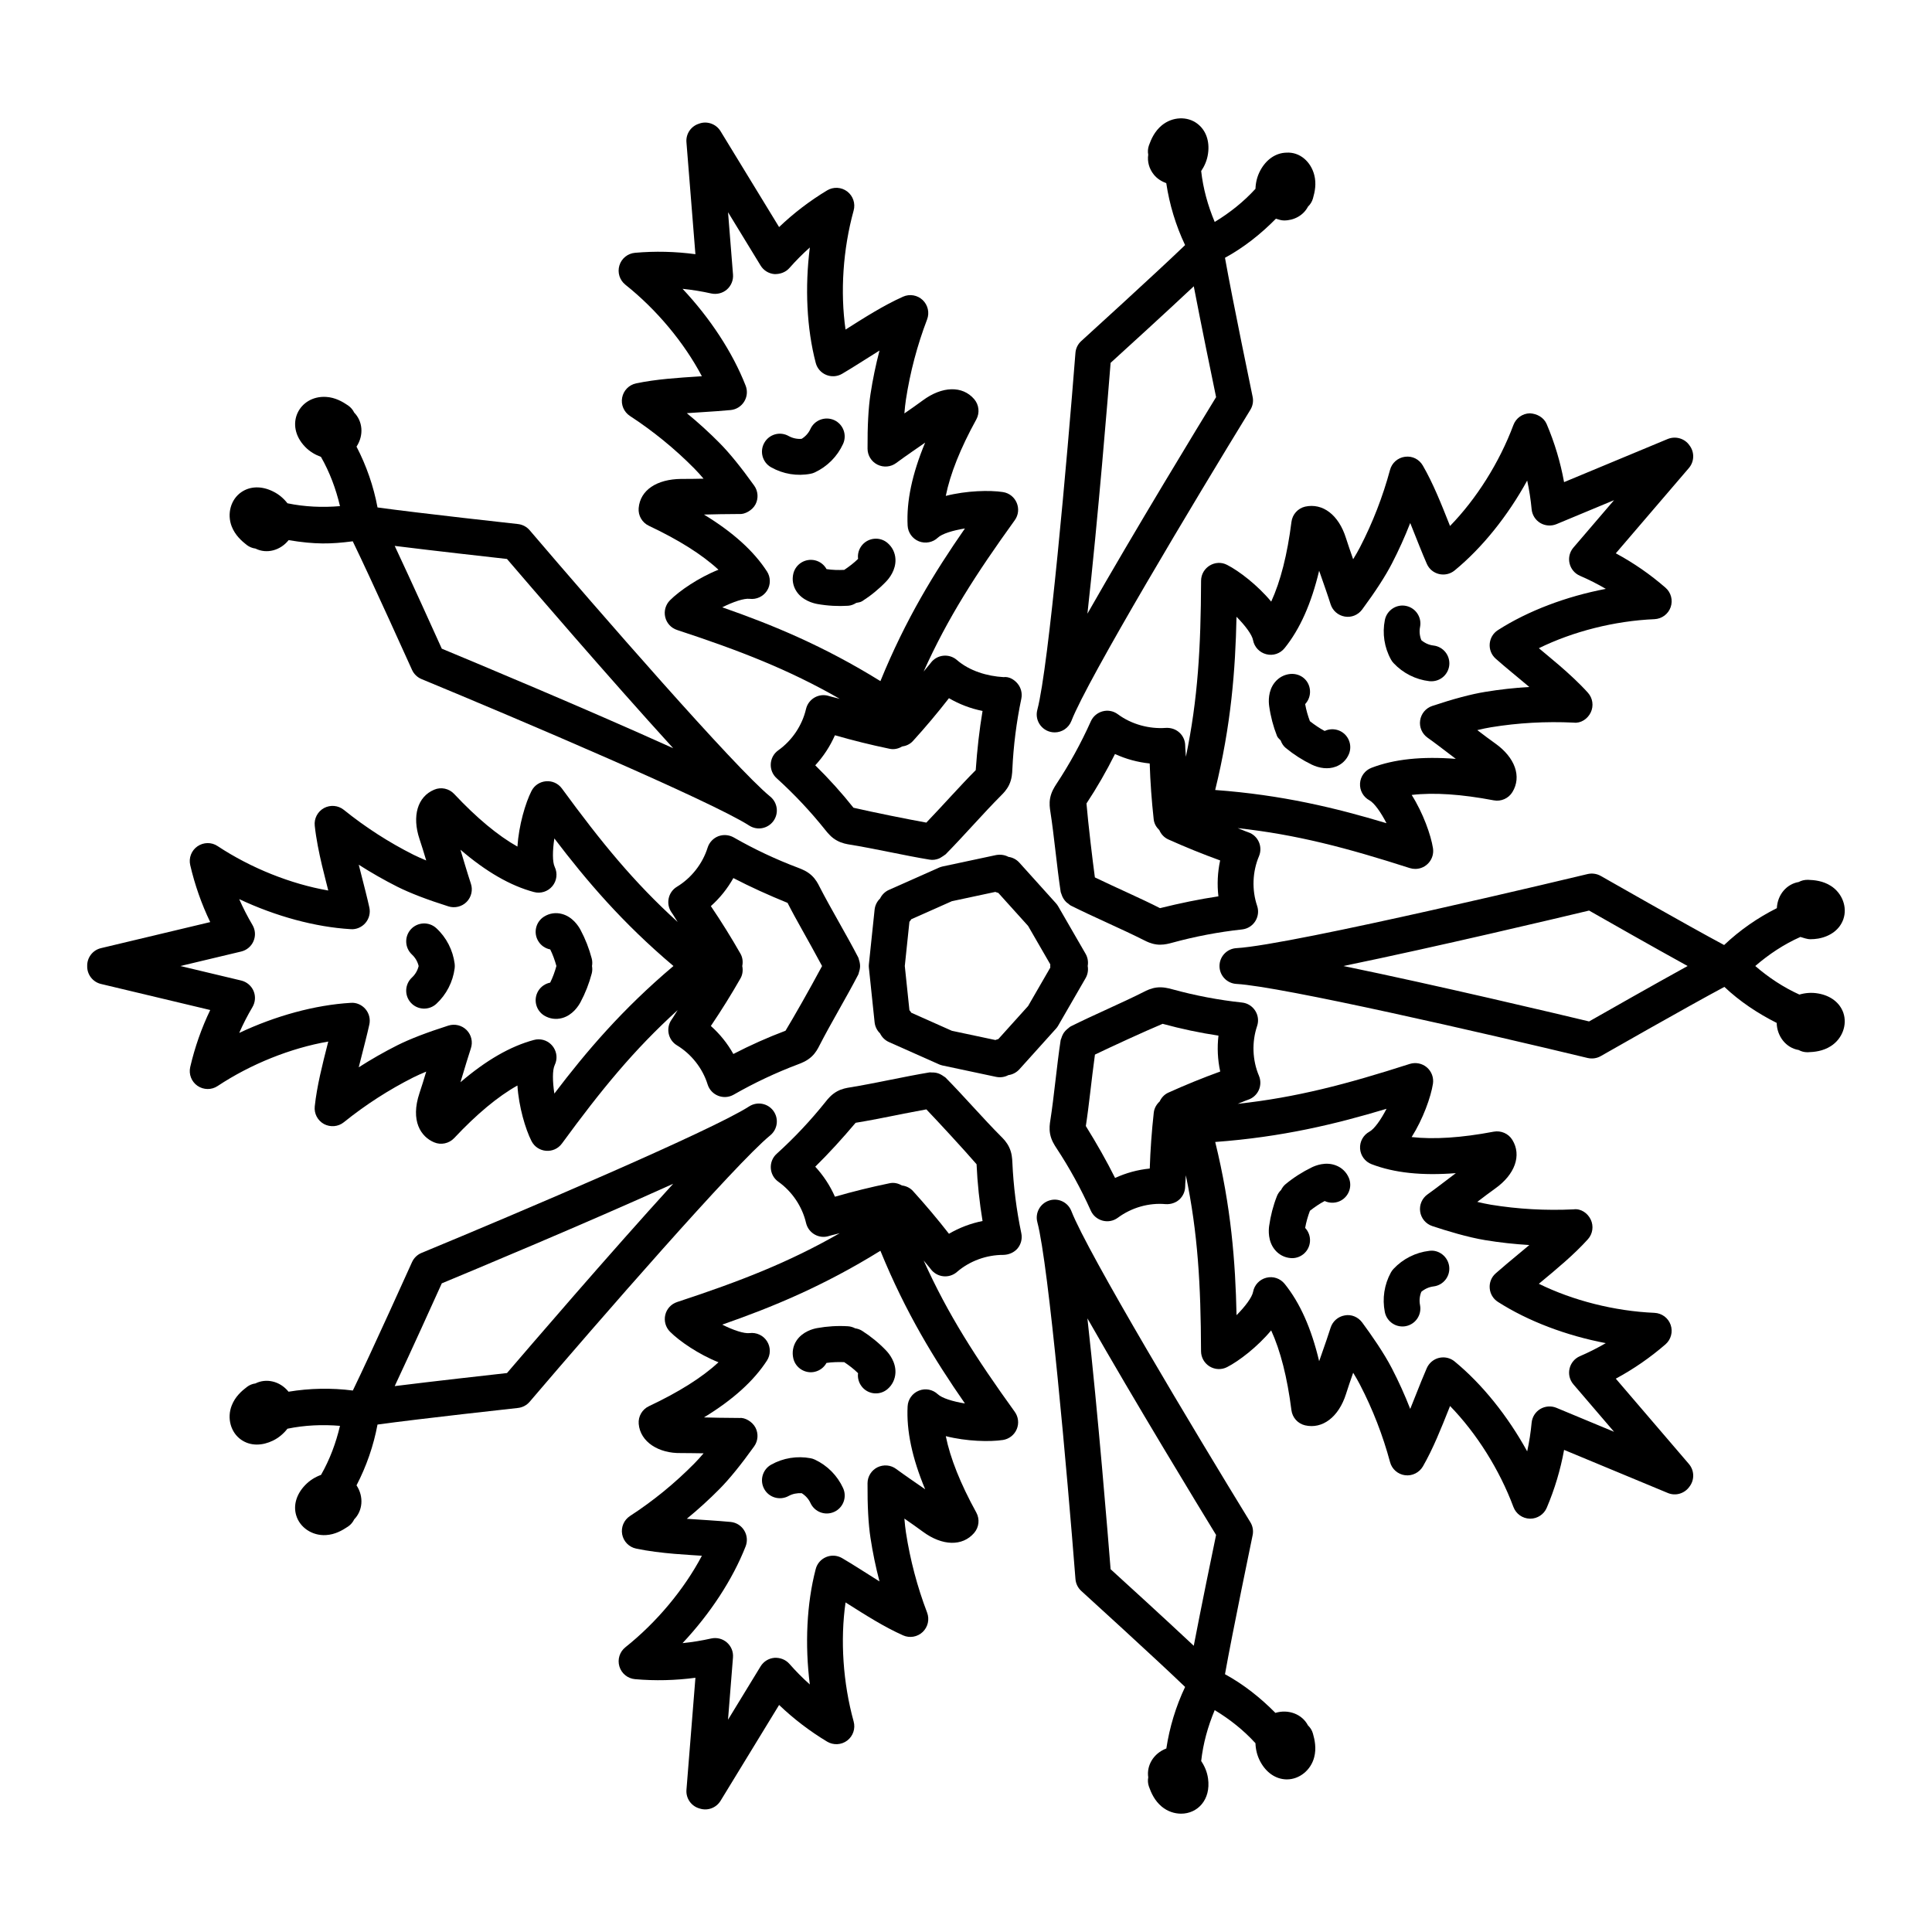
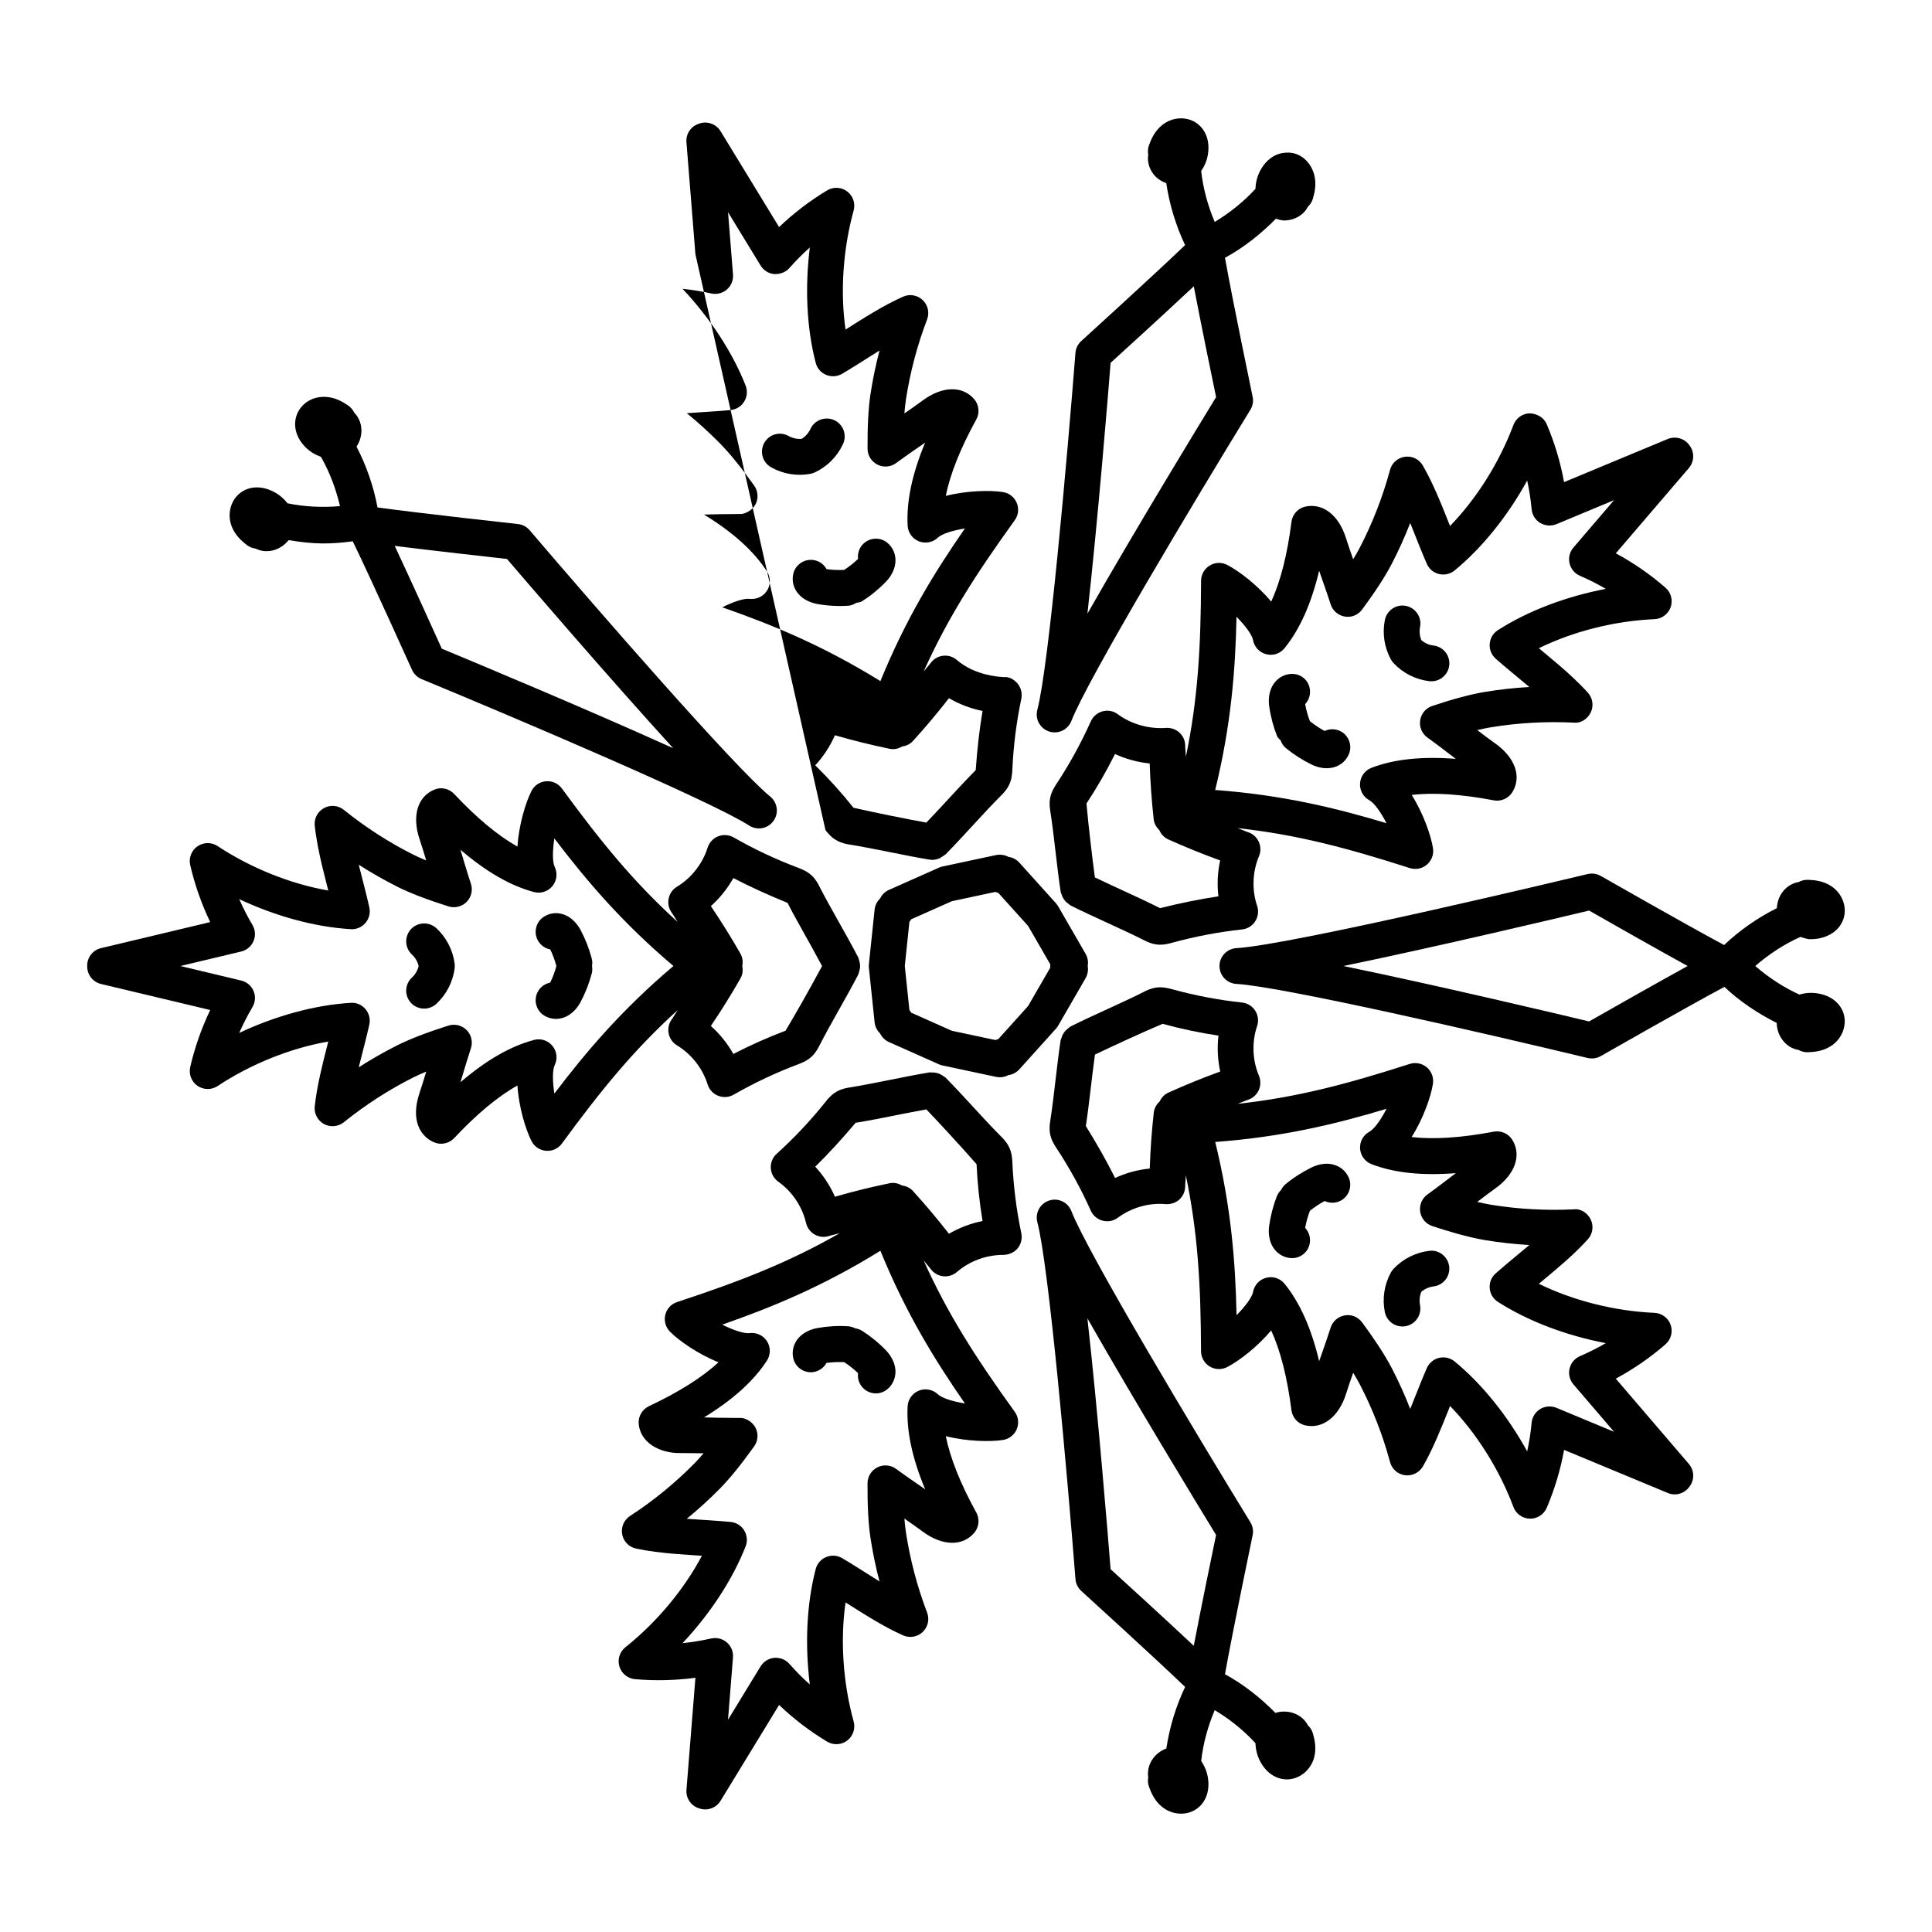
<svg xmlns="http://www.w3.org/2000/svg" fill="#000000" width="800px" height="800px" version="1.1" viewBox="144 144 512 512">
  <g>
    <path d="m424.43 415.8 7.258-12.57c0.574-0.992 0.762-2.144 0.566-3.238 0.195-1.086 0.008-2.238-0.566-3.231l-7.258-12.57c-0.168-0.289-0.363-0.559-0.586-0.809l-9.711-10.777c-0.762-0.844-1.781-1.375-2.879-1.523-0.977-0.527-2.117-0.688-3.277-0.484l-14.195 3.027c-0.324 0.074-0.641 0.176-0.938 0.305l-13.258 5.894c-1.051 0.465-1.875 1.289-2.359 2.293-0.809 0.77-1.328 1.809-1.449 2.953l-1.512 14.434c-0.039 0.324-0.039 0.66 0 0.984l1.512 14.426c0.121 1.141 0.641 2.18 1.449 2.953 0.484 1.004 1.309 1.82 2.359 2.293l13.258 5.902c0.297 0.129 0.621 0.23 0.945 0.305l14.195 3.016c1.172 0.234 2.293 0.047 3.238-0.465 1.105-0.148 2.144-0.688 2.914-1.531l9.711-10.785c0.223-0.242 0.426-0.512 0.582-0.801zm-2.086-15.383-5.887 10.191-7.891 8.762c-0.27 0.066-0.527 0.148-0.77 0.25l-11.539-2.449-10.758-4.789c-0.148-0.242-0.305-0.465-0.492-0.668l-1.227-11.715 1.227-11.715c0.188-0.215 0.352-0.438 0.492-0.676l10.758-4.781 11.52-2.461c0.262 0.113 0.52 0.195 0.789 0.262l7.891 8.754 5.887 10.191c-0.027 0.277-0.027 0.566 0 0.844z" />
-     <path d="m362.77 364.02c0.633 0.781 1.578 1.969 3.035 2.738 1.328 0.742 2.656 0.945 3.434 1.078 6.441 1.027 14.598 2.914 21.082 3.973 0.879 0.156 1.73 0.027 2.535-0.297 0.285-0.105 0.527-0.301 0.793-0.461 0.199-0.129 0.41-0.234 0.586-0.395 0.109-0.09 0.242-0.129 0.344-0.23 4.785-4.848 10.188-11.078 14.715-15.605 0.566-0.566 1.512-1.512 2.137-2.832 0.734-1.551 0.809-3.035 0.855-4.102 0.289-6.266 1.086-12.57 2.375-18.715 0.297-1.41-0.066-2.879-0.977-3.992-0.91-1.113-2.328-1.93-3.723-1.734-4.316-0.242-9.004-1.617-12.375-4.539-2.051-1.781-5.246-1.488-6.926 0.762-0.594 0.801-1.281 1.504-1.887 2.297 6.41-14.254 13.836-25.789 24.141-40.086 2.082-2.879 0.371-6.918-3.102-7.473-3.492-0.539-9.664-0.391-15.168 1.012 1.168-5.812 3.871-12.598 8.086-20.254 0.957-1.746 0.723-3.891-0.566-5.394-3.109-3.609-8.484-3.473-13.656 0.371-1.316 0.977-3.035 2.18-4.836 3.426 0.113-1.363 0.242-2.59 0.41-3.676 1.113-7.258 3-14.398 5.606-21.223 0.688-1.793 0.223-3.824-1.168-5.152-1.391-1.316-3.445-1.68-5.199-0.891-5.246 2.34-10.438 5.68-15.242 8.715-1.43-9.934-0.688-21.285 2.144-31.535 0.52-1.875-0.148-3.879-1.699-5.059-1.551-1.18-3.668-1.289-5.328-0.289-4.594 2.766-8.855 6.023-12.727 9.719l-15.52-25.418c-1.227-1.988-3.684-2.766-5.727-1.969-2.07 0.648-3.492 2.656-3.305 4.91l2.375 29.668c-5.301-0.715-10.695-0.844-16.004-0.371-1.941 0.168-3.582 1.504-4.141 3.359-0.566 1.867 0.066 3.879 1.586 5.098 8.316 6.617 15.586 15.371 20.273 24.258-0.215 0.008-0.418 0.02-0.633 0.039-5.664 0.363-11.52 0.734-16.812 1.855-1.883 0.398-3.332 1.895-3.684 3.777-0.352 1.883 0.465 3.805 2.07 4.856 6.144 4.012 11.871 8.68 17.016 13.879 0.762 0.77 1.598 1.691 2.488 2.738-2.191 0.047-4.289 0.082-5.934 0.066-6.461 0.066-10.871 2.969-11.262 7.734-0.168 1.977 0.918 3.844 2.711 4.688 7.91 3.731 14.082 7.621 18.438 11.641-5.273 2.098-10.371 5.606-12.848 8.094-1.168 1.168-1.645 2.859-1.262 4.465 0.379 1.605 1.57 2.894 3.137 3.406 16.762 5.516 29.559 10.488 43.109 18.246-0.945-0.281-1.938-0.453-2.875-0.75-2.606-0.828-5.414 0.723-6.062 3.453-1.012 4.356-3.695 8.344-7.352 10.945-2.5 1.785-2.656 5.398-0.426 7.398 4.68 4.234 9.023 8.859 12.941 13.777zm-15.531-68.609c-3.508-5.402-9.004-10.371-16.68-15.047 2.16-0.066 6.484-0.148 9.387-0.148 1.383 0.141 3.445-0.965 4.269-2.555 0.828-1.586 0.695-3.508-0.344-4.965-3.445-4.816-6.516-8.605-9.145-11.262-2.758-2.793-5.672-5.441-8.715-7.938 1.316-0.094 2.656-0.176 3.973-0.262 2.637-0.168 5.219-0.336 7.648-0.566 3.148-0.316 5.113-3.535 3.973-6.461-3.453-8.828-9.414-17.887-16.719-25.668 2.543 0.262 5.078 0.668 7.594 1.234 1.477 0.316 3.027-0.066 4.16-1.051 1.133-0.992 1.734-2.469 1.617-3.973l-1.316-16.504 8.633 14.137c0.789 1.289 2.144 2.125 3.648 2.254 1.484 0.047 2.981-0.465 3.973-1.598 1.699-1.93 3.508-3.75 5.422-5.457-1.336 10.594-0.836 21.426 1.559 30.578 0.773 3.012 4.242 4.508 7.008 2.894 2.961-1.742 5.723-3.555 9.895-6.156-0.992 3.797-1.793 7.648-2.387 11.539-0.559 3.629-0.816 8.504-0.781 14.48 0.008 1.793 1.031 3.426 2.637 4.223s3.519 0.633 4.957-0.438c2.383-1.777 6.168-4.344 7.668-5.402-3.453 8.301-4.977 15.551-4.641 21.98 0.094 1.855 1.262 3.481 2.981 4.176 1.734 0.676 3.695 0.305 5.039-0.977 1.066-1.02 3.953-1.914 7.168-2.434-8.031 11.559-15.699 24.023-22.398 40.457-15.074-9.34-28.609-14.918-41.914-19.559 2.894-1.465 5.801-2.422 7.231-2.246 1.84 0.23 3.648-0.613 4.641-2.18 0.992-1.555 0.973-3.562-0.039-5.109zm18.027 43.441c4.734 1.363 9.562 2.562 14.406 3.566 1.188 0.281 2.379 0.02 3.375-0.582 1.062-0.148 2.09-0.59 2.875-1.445 3.297-3.621 6.5-7.426 9.562-11.363 2.746 1.605 5.773 2.758 8.902 3.379-0.844 5.012-1.422 10.184-1.809 15.688-4.035 4.051-8.336 8.938-13.086 13.902-4.984-0.902-14.176-2.746-19.312-3.941-3.117-3.926-6.516-7.688-10.129-11.242 2.16-2.332 3.934-5.043 5.215-7.961z" />
+     <path d="m362.77 364.02c0.633 0.781 1.578 1.969 3.035 2.738 1.328 0.742 2.656 0.945 3.434 1.078 6.441 1.027 14.598 2.914 21.082 3.973 0.879 0.156 1.73 0.027 2.535-0.297 0.285-0.105 0.527-0.301 0.793-0.461 0.199-0.129 0.41-0.234 0.586-0.395 0.109-0.09 0.242-0.129 0.344-0.23 4.785-4.848 10.188-11.078 14.715-15.605 0.566-0.566 1.512-1.512 2.137-2.832 0.734-1.551 0.809-3.035 0.855-4.102 0.289-6.266 1.086-12.57 2.375-18.715 0.297-1.41-0.066-2.879-0.977-3.992-0.91-1.113-2.328-1.93-3.723-1.734-4.316-0.242-9.004-1.617-12.375-4.539-2.051-1.781-5.246-1.488-6.926 0.762-0.594 0.801-1.281 1.504-1.887 2.297 6.41-14.254 13.836-25.789 24.141-40.086 2.082-2.879 0.371-6.918-3.102-7.473-3.492-0.539-9.664-0.391-15.168 1.012 1.168-5.812 3.871-12.598 8.086-20.254 0.957-1.746 0.723-3.891-0.566-5.394-3.109-3.609-8.484-3.473-13.656 0.371-1.316 0.977-3.035 2.18-4.836 3.426 0.113-1.363 0.242-2.59 0.41-3.676 1.113-7.258 3-14.398 5.606-21.223 0.688-1.793 0.223-3.824-1.168-5.152-1.391-1.316-3.445-1.68-5.199-0.891-5.246 2.34-10.438 5.68-15.242 8.715-1.43-9.934-0.688-21.285 2.144-31.535 0.52-1.875-0.148-3.879-1.699-5.059-1.551-1.18-3.668-1.289-5.328-0.289-4.594 2.766-8.855 6.023-12.727 9.719l-15.52-25.418c-1.227-1.988-3.684-2.766-5.727-1.969-2.07 0.648-3.492 2.656-3.305 4.91l2.375 29.668zm-15.531-68.609c-3.508-5.402-9.004-10.371-16.68-15.047 2.16-0.066 6.484-0.148 9.387-0.148 1.383 0.141 3.445-0.965 4.269-2.555 0.828-1.586 0.695-3.508-0.344-4.965-3.445-4.816-6.516-8.605-9.145-11.262-2.758-2.793-5.672-5.441-8.715-7.938 1.316-0.094 2.656-0.176 3.973-0.262 2.637-0.168 5.219-0.336 7.648-0.566 3.148-0.316 5.113-3.535 3.973-6.461-3.453-8.828-9.414-17.887-16.719-25.668 2.543 0.262 5.078 0.668 7.594 1.234 1.477 0.316 3.027-0.066 4.16-1.051 1.133-0.992 1.734-2.469 1.617-3.973l-1.316-16.504 8.633 14.137c0.789 1.289 2.144 2.125 3.648 2.254 1.484 0.047 2.981-0.465 3.973-1.598 1.699-1.93 3.508-3.75 5.422-5.457-1.336 10.594-0.836 21.426 1.559 30.578 0.773 3.012 4.242 4.508 7.008 2.894 2.961-1.742 5.723-3.555 9.895-6.156-0.992 3.797-1.793 7.648-2.387 11.539-0.559 3.629-0.816 8.504-0.781 14.48 0.008 1.793 1.031 3.426 2.637 4.223s3.519 0.633 4.957-0.438c2.383-1.777 6.168-4.344 7.668-5.402-3.453 8.301-4.977 15.551-4.641 21.98 0.094 1.855 1.262 3.481 2.981 4.176 1.734 0.676 3.695 0.305 5.039-0.977 1.066-1.02 3.953-1.914 7.168-2.434-8.031 11.559-15.699 24.023-22.398 40.457-15.074-9.34-28.609-14.918-41.914-19.559 2.894-1.465 5.801-2.422 7.231-2.246 1.84 0.23 3.648-0.613 4.641-2.18 0.992-1.555 0.973-3.562-0.039-5.109zm18.027 43.441c4.734 1.363 9.562 2.562 14.406 3.566 1.188 0.281 2.379 0.02 3.375-0.582 1.062-0.148 2.09-0.59 2.875-1.445 3.297-3.621 6.5-7.426 9.562-11.363 2.746 1.605 5.773 2.758 8.902 3.379-0.844 5.012-1.422 10.184-1.809 15.688-4.035 4.051-8.336 8.938-13.086 13.902-4.984-0.902-14.176-2.746-19.312-3.941-3.117-3.926-6.516-7.688-10.129-11.242 2.16-2.332 3.934-5.043 5.215-7.961z" />
    <path d="m397.59 481.09c3.387-2.926 7.844-4.547 12.363-4.531 1.422-0.047 2.812-0.633 3.731-1.734 0.91-1.113 1.273-2.582 0.977-3.992-1.289-6.144-2.09-12.449-2.375-18.816-0.047-0.984-0.121-2.469-0.855-3.992-0.641-1.348-1.539-2.246-2.137-2.84-4.648-4.648-9.863-10.703-14.715-15.613-0.172-0.176-0.398-0.254-0.586-0.395-0.32-0.25-0.926-0.594-1.445-0.75-0.477-0.16-1.172-0.234-1.621-0.207-0.207 0.008-0.398-0.055-0.605-0.02-6.527 1.074-14.656 2.938-21.082 3.973-0.844 0.141-2.137 0.344-3.406 1.051-1.504 0.828-2.441 1.996-3.082 2.805-3.918 4.902-8.27 9.535-12.922 13.738-2.242 2.012-2.062 5.637 0.438 7.406 3.648 2.59 6.332 6.574 7.344 10.934 0.641 2.703 3.441 4.293 6.062 3.453 0.93-0.293 1.918-0.465 2.856-0.746-13.555 7.762-26.348 12.73-43.09 18.242-1.57 0.512-2.758 1.801-3.137 3.406-0.379 1.605 0.094 3.297 1.262 4.465 2.481 2.488 7.574 5.996 12.848 8.094-4.356 4.019-10.527 7.91-18.438 11.633-1.793 0.844-2.879 2.711-2.711 4.688 0.398 4.773 5.281 7.883 11.27 7.734 1.633 0.02 3.731 0.02 5.922 0.066-0.891 1.051-1.727 1.969-2.488 2.738-5.144 5.207-10.859 9.879-17.016 13.879-1.605 1.051-2.422 2.961-2.07 4.856 0.352 1.883 1.801 3.379 3.684 3.777 6.566 1.398 14.586 1.676 17.441 1.902-4.688 8.875-11.957 17.629-20.273 24.246-1.523 1.215-2.152 3.231-1.586 5.098 0.559 1.855 2.199 3.195 4.141 3.359 5.32 0.473 10.703 0.336 16.004-0.371l-2.375 29.68c-0.188 2.312 1.309 4.363 3.453 4.957 2.148 0.715 4.43-0.152 5.578-2.023l15.52-25.406c3.863 3.695 8.133 6.953 12.727 9.719 1.66 0.992 3.777 0.891 5.328-0.289s2.219-3.184 1.699-5.059c-2.832-10.25-3.574-21.602-2.144-31.543 0.188 0.121 0.363 0.23 0.547 0.344 4.789 3.035 9.746 6.184 14.695 8.383 1.754 0.789 3.805 0.426 5.199-0.891 1.391-1.328 1.855-3.352 1.168-5.152-2.609-6.832-4.492-13.98-5.606-21.23-0.168-1.078-0.297-2.301-0.41-3.676 1.801 1.254 3.519 2.449 4.836 3.434 5.18 3.852 10.547 3.992 13.656 0.363 1.289-1.504 1.523-3.648 0.566-5.394-4.215-7.66-6.914-14.434-8.086-20.246 5.516 1.402 11.695 1.539 15.168 1.012 1.625-0.262 3.008-1.348 3.641-2.879 0.633-1.523 0.426-3.258-0.539-4.594-10.305-14.297-17.73-25.84-24.141-40.094 0.602 0.785 1.297 1.5 1.887 2.293 1.664 2.211 4.828 2.57 6.934 0.758zm-37.539-27.906c3.629-3.566 7.129-7.406 10.695-11.633 5.957-0.961 12.152-2.367 18.75-3.555 3.062 3.203 9.852 10.543 13.305 14.539 0.223 5.031 0.762 10.07 1.586 15.047-3.129 0.621-6.156 1.773-8.902 3.379-3.043-3.906-6.258-7.715-9.562-11.352-0.797-0.867-1.848-1.316-2.926-1.453-0.992-0.582-2.16-0.844-3.312-0.57-4.848 0.992-9.684 2.191-14.418 3.555-1.281-2.918-3.055-5.617-5.215-7.957zm32.488 60.312c-1.355-1.273-3.297-1.66-5.031-0.957-1.727 0.688-2.887 2.312-2.981 4.168-0.336 6.426 1.188 13.684 4.652 21.973-2.43-1.676-5.562-3.828-7.688-5.394-1.43-1.066-3.332-1.227-4.957-0.438-1.598 0.797-2.617 2.434-2.629 4.215-0.039 5.977 0.223 10.852 0.781 14.48 0.594 3.891 1.391 7.742 2.387 11.547-3.754-2.356-7-4.469-9.895-6.164-2.773-1.617-6.238-0.109-7.008 2.894-2.394 9.164-2.894 19.996-1.559 30.578-1.914-1.699-3.715-3.527-5.41-5.457-1.004-1.133-2.461-1.691-3.984-1.598-1.504 0.129-2.859 0.965-3.648 2.254l-8.637 14.145 1.316-16.504c0.254-3.168-2.602-5.707-5.773-5.023-2.516 0.566-5.039 0.977-7.594 1.234 7.305-7.777 13.266-16.84 16.719-25.648 1.133-2.934-0.82-6.152-3.965-6.469-3.574-0.34-8.098-0.586-11.633-0.836 3.043-2.496 5.961-5.144 8.715-7.938 2.598-2.629 5.672-6.414 9.145-11.262 1.039-1.457 1.168-3.379 0.344-4.965-0.828-1.586-2.812-2.731-4.269-2.555-3.812-0.016-7.414-0.086-9.375-0.148 7.66-4.668 13.152-9.637 16.672-15.039 1.012-1.551 1.031-3.555 0.039-5.125-0.984-1.57-2.805-2.414-4.641-2.18-1.465 0.176-4.344-0.781-7.231-2.246 13.293-4.633 26.82-10.219 41.914-19.57 6.703 16.43 14.371 28.898 22.398 40.465-3.211-0.516-6.098-1.418-7.176-2.438z" />
    <path d="m591.73 262.03c-1.242-1.809-3.621-2.543-5.746-1.699l-27.488 11.438c-0.957-5.262-2.496-10.406-4.594-15.344-0.75-1.793-2.555-2.785-4.473-2.894-1.949 0.047-3.668 1.262-4.356 3.09-3.715 9.953-9.793 19.57-16.801 26.773-0.074-0.203-0.156-0.41-0.242-0.613-2.09-5.262-4.25-10.711-6.961-15.391-0.965-1.672-2.766-2.609-4.734-2.34-1.902 0.25-3.473 1.625-3.965 3.481-1.914 7.082-4.586 13.973-7.945 20.469-0.5 0.965-1.113 2.043-1.828 3.203-0.723-2.062-1.41-4.047-1.902-5.606-1.93-6.156-6.156-9.348-10.816-8.336-1.93 0.453-3.379 2.062-3.629 4.039-1.094 8.672-2.894 15.742-5.367 21.137-3.629-4.371-8.539-8.133-11.68-9.73-3.082-1.621-6.887 0.641-6.906 4.215-0.066 17.637-0.84 31.34-4.027 46.633-0.027-0.984-0.168-1.977-0.176-2.957-0.02-2.598-2.148-4.863-5.152-4.695-4.402 0.32-9.09-0.941-12.691-3.613-2.527-1.875-5.977-0.797-7.168 1.867-2.59 5.773-5.644 11.344-9.152 16.652-0.52 0.809-1.309 2.031-1.633 3.684-0.277 1.457-0.074 2.731 0.055 3.566 0.996 6.328 1.723 14.645 2.738 21.297 0.035 0.219 0.148 0.402 0.211 0.609 0.215 0.773 0.691 1.531 1.223 2.062 0.18 0.176 0.379 0.316 0.586 0.457 0.207 0.152 0.363 0.352 0.602 0.473 5.879 2.957 13.691 6.289 19.402 9.18 0.762 0.391 1.902 0.965 3.406 1.16 0.324 0.047 0.641 0.055 0.945 0.055 1.273 0 2.359-0.297 3.156-0.512 6.051-1.66 12.289-2.852 18.539-3.527 3.066-0.34 4.953-3.414 3.992-6.246-1.43-4.234-1.254-9.031 0.492-13.164 1.062-2.527-0.223-5.469-2.867-6.348-0.938-0.316-1.844-0.758-2.777-1.09 15.52 1.691 28.805 5.191 45.609 10.586 0.473 0.148 0.965 0.223 1.449 0.223 2.894 0 5.144-2.582 4.695-5.496-0.547-3.473-2.609-9.312-5.644-14.109 5.914-0.695 13.184-0.195 21.75 1.43 1.93 0.371 3.918-0.5 4.949-2.199 2.496-4.094 0.707-9.145-4.566-12.887-1.328-0.938-3.008-2.199-4.742-3.527 1.336-0.324 2.555-0.574 3.621-0.75 7.195-1.18 14.555-1.586 21.926-1.234 1.867 0.242 3.703-0.977 4.519-2.703 0.828-1.734 0.527-3.797-0.762-5.227-4.574-5.078-11.133-10.168-12.988-11.789 9.016-4.43 20.031-7.242 30.645-7.695 1.949-0.094 3.641-1.348 4.281-3.184 0.641-1.84 0.102-3.879-1.363-5.152-4.047-3.527-8.457-6.574-13.172-9.117l19.375-22.613c1.477-1.738 1.496-4.242 0.148-5.988zm-124.84 119.51c-5.023 0.75-10.117 1.801-15.477 3.129-5.023-2.566-11.066-5.16-17.258-8.148-0.594-4.336-1.789-14.348-2.227-19.59 2.758-4.176 5.293-8.566 7.555-13.109 2.894 1.336 6.023 2.18 9.199 2.508 0.156 4.93 0.52 9.895 1.059 14.805 0.129 1.152 0.707 2.109 1.488 2.852 0.453 1.047 1.246 1.949 2.363 2.461 4.504 2.023 9.117 3.898 13.758 5.578-0.676 3.121-0.832 6.352-0.461 9.516zm95.801-84.957c2.367 1.02 4.66 2.18 6.871 3.473-10.48 1.996-20.625 5.82-28.602 10.934-2.641 1.703-2.953 5.453-0.586 7.566 2.93 2.586 5.762 4.84 8.91 7.5-3.926 0.23-7.844 0.66-11.707 1.301-3.668 0.594-8.391 1.848-14.027 3.731-1.699 0.566-2.934 2.043-3.195 3.816-0.27 1.773 0.492 3.535 1.949 4.578 1.848 1.305 4.078 3.023 7.5 5.625-8.949-0.695-16.309 0.055-22.336 2.367-1.734 0.66-2.926 2.273-3.043 4.121-0.121 1.855 0.844 3.609 2.481 4.492 1.301 0.707 3.043 3.176 4.531 6.07-13.488-4.059-27.719-7.5-45.402-8.801 4.234-17.23 5.356-31.824 5.652-45.906 2.293 2.312 4.113 4.734 4.383 6.191 0.336 1.82 1.707 3.277 3.5 3.731 1.809 0.484 3.703-0.168 4.863-1.617 4.047-5.012 7.074-11.77 9.152-20.508 1.207 3.449 2.371 6.75 3.035 8.875 0.539 1.707 1.988 2.969 3.75 3.269 1.766 0.324 3.547-0.426 4.613-1.867 3.519-4.762 6.172-8.867 7.883-12.18 1.801-3.481 3.426-7.074 4.856-10.742 1.805 4.5 3.125 7.914 4.391 10.797 1.27 2.938 4.969 3.742 7.371 1.781 7.324-6.016 14.102-14.48 19.234-23.828 0.547 2.508 0.938 5.039 1.18 7.613 0.141 1.504 0.992 2.852 2.285 3.629 1.301 0.77 2.879 0.883 4.281 0.316l15.27-6.359-10.77 12.57c-0.984 1.141-1.363 2.691-1.02 4.16 0.34 1.48 1.363 2.707 2.746 3.301z" />
    <path d="m500.71 513.41c0.484-1.559 1.168-3.547 1.895-5.617 0.715 1.168 1.336 2.246 1.828 3.211 3.359 6.488 6.035 13.367 7.945 20.469 0.492 1.855 2.062 3.231 3.973 3.481 1.875 0.242 3.758-0.676 4.734-2.34 2.703-4.695 4.863-10.145 6.961-15.418 0.074-0.195 0.156-0.398 0.23-0.594 7.008 7.215 13.09 16.832 16.801 26.773 0.688 1.828 2.406 3.043 4.356 3.09h0.102c1.902 0 3.629-1.141 4.371-2.894 2.098-4.938 3.641-10.082 4.594-15.336l27.496 11.426c2.098 0.883 4.484 0.113 5.738-1.699 1.348-1.746 1.328-4.25-0.156-5.988l-19.375-22.613c4.707-2.535 9.117-5.59 13.172-9.098 1.465-1.281 2.004-3.324 1.363-5.16-0.641-1.84-2.328-3.09-4.281-3.184-10.602-0.453-21.629-3.269-30.652-7.703 0.168-0.129 0.336-0.27 0.5-0.41 4.363-3.621 8.875-7.363 12.504-11.391 1.281-1.422 1.578-3.481 0.75-5.219-0.828-1.734-2.644-2.961-4.531-2.703-7.297 0.352-14.703-0.047-21.918-1.227-1.141-0.195-2.367-0.453-3.621-0.75 1.734-1.328 3.418-2.59 4.742-3.535 5.262-3.731 7.062-8.793 4.566-12.875-1.031-1.707-3.027-2.555-4.949-2.199-8.586 1.633-15.863 2.09-21.75 1.43 3.035-4.801 5.098-10.637 5.644-14.109 0.25-1.633-0.352-3.277-1.605-4.356-1.242-1.066-2.969-1.41-4.539-0.918-16.789 5.391-30.066 8.887-45.598 10.574 0.934-0.332 1.828-0.77 2.766-1.086 1.254-0.418 2.273-1.336 2.82-2.543 0.539-1.207 0.559-2.59 0.047-3.805-1.746-4.121-1.922-8.922-0.492-13.172 0.98-2.879-0.996-5.93-4-6.238-6.191-0.66-12.43-1.848-18.559-3.535-0.965-0.262-2.441-0.648-4.102-0.438-1.477 0.195-2.617 0.77-3.379 1.16-5.656 2.871-13.277 6.098-19.402 9.164-0.227 0.113-0.379 0.309-0.578 0.453-0.121 0.082-0.223 0.172-0.336 0.266-0.305 0.266-0.578 0.539-0.805 0.867-0.277 0.379-0.586 1.047-0.695 1.48-0.055 0.191-0.172 0.352-0.203 0.555-1.027 6.723-1.77 15.168-2.738 21.277-0.129 0.844-0.336 2.106-0.055 3.602 0.324 1.66 1.133 2.894 1.707 3.769 3.445 5.227 6.5 10.797 9.078 16.543 1.199 2.68 4.66 3.723 7.168 1.867 3.609-2.672 8.207-4.012 12.68-3.602 1.289 0.082 2.629-0.324 3.609-1.215 0.977-0.891 1.539-2.152 1.551-3.481 0.008-0.977 0.152-1.965 0.176-2.945 3.191 15.285 3.961 28.984 4.027 46.613 0.008 1.652 0.863 3.176 2.273 4.039 1.402 0.855 3.156 0.938 4.633 0.176 3.137-1.598 8.047-5.356 11.68-9.73 2.469 5.394 4.269 12.469 5.367 21.137 0.25 1.969 1.691 3.574 3.621 4.027 4.574 1.055 8.902-2.16 10.852-8.324zm-52.012-59.734c-3.176 0.316-6.293 1.16-9.191 2.496-2.273-4.559-4.848-9.078-7.75-13.758 0.863-5.551 1.453-11.926 2.414-18.934 4.082-1.969 13.012-6.09 17.938-8.156 4.883 1.336 9.84 2.387 14.797 3.129-0.371 3.164-0.215 6.406 0.465 9.516-4.66 1.691-9.273 3.566-13.758 5.598-1.074 0.484-1.828 1.344-2.293 2.336-0.824 0.754-1.426 1.77-1.559 2.965-0.543 4.914-0.906 9.879-1.062 14.809zm35.746 30.559c-1.16-1.438-3.055-2.09-4.863-1.617-1.793 0.453-3.164 1.914-3.5 3.731-0.27 1.457-2.09 3.879-4.383 6.191-0.297-14.074-1.422-28.668-5.652-45.906 17.695-1.301 31.926-4.734 45.402-8.793-1.484 2.887-3.231 5.356-4.531 6.062-1.633 0.883-2.598 2.637-2.481 4.484 0.121 1.855 1.309 3.473 3.043 4.133 6.016 2.312 13.367 3.082 22.336 2.375-1.598 1.191-5.129 3.941-7.512 5.637-1.457 1.039-2.211 2.805-1.941 4.578 0.262 1.766 1.496 3.238 3.195 3.805 3.844 1.281 9.395 2.969 14.016 3.731 3.871 0.641 7.789 1.066 11.715 1.301-1.012 0.855-2.031 1.699-3.055 2.543-2.031 1.691-4.027 3.344-5.859 4.965-1.125 0.984-1.707 2.441-1.586 3.926 0.113 1.484 0.918 2.832 2.172 3.629 7.984 5.113 18.121 8.941 28.59 10.934-2.211 1.289-4.492 2.441-6.859 3.461-1.383 0.594-2.406 1.82-2.746 3.297-0.344 1.465 0.039 3.016 1.02 4.16l10.777 12.578-15.289-6.359c-1.375-0.566-2.961-0.453-4.269 0.316-1.289 0.781-2.144 2.125-2.285 3.629-0.242 2.562-0.633 5.106-1.18 7.602-5.133-9.34-11.91-17.805-19.234-23.828-0.863-0.707-1.93-1.078-3.016-1.078-0.371 0-0.742 0.047-1.113 0.129-1.449 0.352-2.644 1.363-3.25 2.731-0.977 2.238-1.93 4.641-2.906 7.102-0.484 1.227-0.977 2.469-1.477 3.695-1.43-3.668-3.055-7.258-4.856-10.742-2.137-4.133-5.469-8.902-7.883-12.172-1.078-1.449-2.867-2.211-4.613-1.867-1.766 0.297-3.211 1.559-3.75 3.269-0.613 1.957-1.531 4.578-2.449 7.195-0.195 0.559-0.391 1.125-0.586 1.672-2.066-8.715-5.094-15.484-9.141-20.496z" />
    <path d="m170.76 404.76 28.953 6.906c-2.312 4.809-4.086 9.867-5.301 15.105-0.438 1.902 0.324 3.871 1.922 4.984 1.605 1.094 3.715 1.141 5.336 0.055 8.855-5.867 19.43-10.07 29.324-11.789-0.047 0.203-0.102 0.41-0.156 0.613-1.402 5.496-2.852 11.188-3.426 16.57-0.203 1.914 0.762 3.75 2.449 4.68 1.691 0.891 3.75 0.734 5.254-0.473 5.711-4.606 11.93-8.613 18.453-11.902 0.977-0.484 2.106-0.992 3.387-1.523-0.633 2.098-1.242 4.102-1.781 5.672-2.481 7.418 0.379 11.621 3.891 13.078 1.781 0.762 3.926 0.324 5.293-1.125 5.988-6.379 11.594-11.039 16.766-13.941 0.363 5.664 2.137 11.594 3.731 14.73 1.609 3.141 5.977 3.504 8.066 0.641 10.406-14.219 19.082-24.848 30.672-35.355-0.566 0.824-1.023 1.695-1.605 2.512-1.605 2.246-0.941 5.414 1.41 6.824 3.832 2.32 6.805 6.098 8.133 10.371 0.891 2.859 4.231 4.227 6.906 2.703 5.441-3.117 11.188-5.828 17.082-8.047 0.93-0.352 2.34-0.883 3.602-2.062 1.086-1.02 1.672-2.172 2.051-2.926 2.977-5.824 7.18-12.805 10.293-18.816 0.102-0.195 0.102-0.406 0.172-0.605 0.156-0.414 0.305-1.113 0.297-1.629 0.008-0.512-0.145-1.242-0.293-1.629-0.07-0.203-0.07-0.414-0.176-0.609-3.004-5.836-7.336-13.043-10.293-18.816-0.379-0.762-0.965-1.914-2.062-2.941-1.207-1.125-2.543-1.645-3.602-2.051-5.875-2.211-11.613-4.91-17.07-8.039-1.254-0.707-2.758-0.816-4.102-0.305-1.336 0.527-2.367 1.633-2.805 3.008-1.336 4.269-4.297 8.047-8.133 10.371-2.348 1.406-3.019 4.574-1.41 6.824 0.582 0.812 1.035 1.684 1.602 2.508-11.578-10.5-20.258-21.133-30.668-35.359-2.098-2.871-6.461-2.488-8.066 0.641-1.598 3.137-3.359 9.078-3.731 14.742-5.16-2.906-10.777-7.574-16.766-13.953-1.363-1.457-3.508-1.902-5.293-1.125-4.41 1.84-5.934 6.981-3.879 13.109 0.527 1.551 1.141 3.555 1.766 5.644-1.262-0.52-2.394-1.031-3.371-1.512-6.535-3.285-12.746-7.289-18.465-11.902-1.504-1.207-3.566-1.375-5.254-0.473-1.691 0.93-2.656 2.766-2.449 4.68 0.723 6.863 3.109 15.082 3.582 17.172-9.895-1.719-20.469-5.922-29.336-11.781-1.605-1.078-3.723-1.039-5.328 0.066-1.598 1.105-2.359 3.082-1.922 4.977 1.215 5.234 2.988 10.293 5.301 15.105l-28.953 6.906c-2.227 0.527-3.715 2.555-3.648 4.754-0.059 2.184 1.426 4.207 3.652 4.738zm167.59-28.062c4.512 2.348 9.254 4.492 14.359 6.574 2.445 4.805 5.144 9.262 9.148 16.738-3.566 6.648-7.519 13.559-9.688 17.145-4.715 1.773-9.348 3.844-13.824 6.164-1.551-2.785-3.582-5.309-5.961-7.426 2.793-4.133 5.422-8.355 7.844-12.598 0.59-1.039 0.699-2.203 0.477-3.289 0.219-1.082 0.113-2.238-0.477-3.273-2.422-4.25-5.051-8.477-7.844-12.605 2.379-2.121 4.402-4.644 5.965-7.43zm-130.43 19.465c1.465-0.352 2.684-1.375 3.269-2.766 0.594-1.391 0.484-2.981-0.289-4.281-1.309-2.211-2.481-4.504-3.508-6.84 9.645 4.539 20.105 7.406 29.566 7.965 1.449 0.121 2.934-0.52 3.898-1.66 0.965-1.133 1.348-2.656 1.02-4.113-0.625-2.824-1.18-4.902-2.805-11.309 3.312 2.117 6.738 4.074 10.238 5.84 3.344 1.672 7.891 3.426 13.543 5.207 1.66 0.527 3.574 0.074 4.816-1.199 1.254-1.281 1.691-3.156 1.113-4.848-0.906-2.715-2.34-7.594-2.758-8.977 6.824 5.859 13.246 9.551 19.465 11.215 1.793 0.484 3.703-0.121 4.891-1.551 1.188-1.422 1.43-3.418 0.633-5.086-0.641-1.328-0.594-4.356-0.102-7.566 8.523 11.203 18 22.355 31.562 33.809-13.57 11.465-23.051 22.605-31.562 33.809-0.492-3.223-0.539-6.246 0.102-7.574 1.52-3.199-0.836-6.805-4.289-6.805-0.41 0-0.828 0.055-1.234 0.168-6.231 1.672-12.652 5.367-19.465 11.203 1.336-4.41 2.055-6.867 2.758-8.969 0.574-1.699 0.141-3.574-1.113-4.848-1.262-1.273-3.117-1.727-4.828-1.199-5.672 1.809-10.219 3.555-13.535 5.219-3.508 1.766-6.926 3.723-10.238 5.84 1.605-6.375 2.141-8.324 2.805-11.316 0.324-1.457-0.055-2.981-1.02-4.113-0.961-1.133-2.438-1.781-3.894-1.652-9.461 0.559-19.922 3.426-29.566 7.973 1.031-2.348 2.199-4.633 3.508-6.84 0.77-1.301 0.883-2.887 0.297-4.281-0.594-1.383-1.809-2.414-3.277-2.766l-16.117-3.844z" />
    <path d="m498.91 337.62c-1.281-0.52-2.684-0.465-3.863 0.094-1.371-0.727-2.672-1.617-3.91-2.59-0.539-1.445-0.98-2.938-1.254-4.531 0.891-0.957 1.391-2.266 1.273-3.676-0.223-2.617-2.414-4.504-5.152-4.316-1.66 0.148-3.148 0.945-4.195 2.266-1.793 2.246-1.625 5.113-1.465 6.246 0.379 2.731 1.078 5.394 2.07 7.91 0.199 0.512 0.633 0.812 0.973 1.207 0.285 0.75 0.691 1.453 1.359 1.996 2.125 1.746 4.445 3.223 6.887 4.41 1.965 0.945 4.312 1.32 6.406 0.52 1.57-0.594 2.785-1.773 3.434-3.312 1-2.426-0.141-5.211-2.562-6.223z" />
    <path d="m491.14 464.87c1.223-0.965 2.512-1.852 3.91-2.586 1.188 0.547 2.57 0.613 3.852 0.094 2.422-1.012 3.566-3.797 2.562-6.219-0.648-1.539-1.867-2.719-3.434-3.312-2.731-1.051-5.375 0.02-6.406 0.52-2.441 1.188-4.762 2.664-6.887 4.41-0.543 0.441-0.941 0.984-1.23 1.57-0.465 0.453-0.855 0.996-1.109 1.641-0.992 2.523-1.68 5.188-2.062 7.91-0.156 1.133-0.336 4 1.477 6.258 1.059 1.316 2.555 2.117 4.223 2.246 0.129 0.008 0.262 0.02 0.391 0.02 2.449 0 4.531-1.883 4.727-4.371 0.113-1.391-0.391-2.703-1.273-3.641 0.27-1.562 0.715-3.074 1.262-4.539z" />
    <path d="m363.04 294.82c-0.621-1.133-1.699-2.004-3.055-2.328-2.582-0.594-5.113 0.977-5.738 3.508-0.391 1.617-0.102 3.285 0.809 4.688 1.57 2.414 4.356 3.156 5.504 3.371 2.789 0.504 5.664 0.641 8.188 0.473 0.812-0.051 1.527-0.355 2.172-0.762 0.539-0.117 1.098-0.148 1.586-0.465 2.312-1.477 4.438-3.223 6.32-5.188 0.797-0.816 2.617-3.043 2.481-5.934-0.082-1.68-0.828-3.203-2.098-4.289-1.988-1.707-4.984-1.465-6.703 0.52-0.91 1.066-1.273 2.414-1.105 3.695-1.109 1.086-2.363 2.043-3.668 2.914-1.543 0.07-3.106 0.043-4.691-0.203z" />
    <path d="m286.64 406.61c-1.355 2.246-0.641 5.172 1.598 6.535 1.414 0.852 3.086 1.105 4.734 0.648 2.777-0.762 4.324-3.195 4.856-4.188 1.289-2.406 2.293-4.977 2.988-7.621 0.176-0.672 0.176-1.34 0.07-1.98 0.109-0.641 0.105-1.312-0.07-1.98-0.695-2.644-1.699-5.219-2.988-7.621-0.539-1.012-2.106-3.445-4.883-4.188-1.625-0.453-3.312-0.203-4.727 0.676-2.238 1.375-2.934 4.309-1.559 6.535 0.723 1.188 1.895 1.941 3.156 2.18 0.695 1.398 1.219 2.883 1.637 4.394-0.418 1.504-0.934 2.981-1.648 4.406-1.273 0.254-2.441 1.016-3.164 2.203z" />
    <path d="m370.63 496.02c-0.578-0.301-1.215-0.504-1.906-0.547-2.746-0.168-5.484 0-8.16 0.484-1.125 0.195-3.906 0.93-5.496 3.344-0.918 1.41-1.215 3.082-0.828 4.707 0.625 2.629 3.293 4.129 5.727 3.519 1.355-0.324 2.441-1.207 3.062-2.34 1.547-0.219 3.109-0.258 4.695-0.203 1.305 0.867 2.543 1.812 3.668 2.922-0.168 1.289 0.203 2.644 1.125 3.715 1.711 1.98 4.711 2.207 6.703 0.484 1.262-1.086 1.996-2.617 2.078-4.289 0.129-2.879-1.691-5.098-2.469-5.914-1.883-1.969-4.012-3.715-6.332-5.199-0.578-0.379-1.215-0.586-1.867-0.684z" />
    <path d="m523.89 315.07c-1.168-0.129-2.312-0.641-3.211-1.41-0.453-1.094-0.586-2.328-0.352-3.492 0.52-2.57-1.152-5.078-3.723-5.598-2.535-0.527-5.078 1.152-5.598 3.723-0.715 3.574-0.148 7.305 1.617 10.488 0.188 0.352 0.418 0.668 0.695 0.957 2.496 2.664 5.859 4.363 9.477 4.781 2.762 0.277 4.977-1.68 5.273-4.176 0.293-2.609-1.57-4.969-4.18-5.273z" />
    <path d="m515.65 495.53c0.316 0 0.633-0.027 0.945-0.094 2.57-0.52 4.242-3.027 3.723-5.598-0.23-1.16-0.102-2.406 0.352-3.5 0.902-0.77 2.043-1.273 3.231-1.422 2.598-0.305 4.465-2.672 4.148-5.281-0.316-2.609-2.746-4.519-5.281-4.148-3.621 0.426-6.981 2.125-9.461 4.773-0.277 0.289-0.512 0.613-0.707 0.965-1.754 3.195-2.32 6.914-1.605 10.488 0.461 2.258 2.445 3.816 4.656 3.816z" />
-     <path d="m359.96 530.82c-0.363-0.176-0.742-0.297-1.141-0.371-3.566-0.668-7.289-0.074-10.445 1.699-2.293 1.273-3.117 4.168-1.84 6.461 1.273 2.301 4.176 3.102 6.461 1.84 1.051-0.586 2.266-0.797 3.453-0.742 1.012 0.621 1.848 1.539 2.34 2.617 1.086 2.359 3.883 3.438 6.305 2.328 2.387-1.094 3.426-3.918 2.328-6.305-1.512-3.301-4.164-5.977-7.461-7.527z" />
    <path d="m252.91 409.77c1.785 1.926 4.789 2.035 6.723 0.262 2.672-2.469 4.391-5.82 4.856-9.422 0.047-0.398 0.047-0.809 0-1.207-0.465-3.602-2.18-6.953-4.856-9.422-1.941-1.781-4.938-1.652-6.723 0.262-1.781 1.93-1.66 4.938 0.262 6.723 0.871 0.809 1.504 1.895 1.773 3.043-0.27 1.152-0.902 2.238-1.773 3.043-1.926 1.781-2.047 4.789-0.262 6.719z" />
    <path d="m358.83 269.55c0.379-0.074 0.762-0.195 1.113-0.363 3.305-1.551 5.961-4.223 7.481-7.547 1.086-2.387 0.039-5.207-2.348-6.305-2.375-1.066-5.207-0.047-6.305 2.348-0.492 1.078-1.316 1.996-2.328 2.609-1.125 0.113-2.394-0.156-3.434-0.734-2.312-1.309-5.18-0.484-6.469 1.809-1.289 2.293-0.473 5.188 1.809 6.469 3.195 1.801 6.891 2.406 10.48 1.715z" />
-     <path d="m281.27 517.12c1.199-0.129 2.312-0.715 3.102-1.645 18.035-21.148 54.574-63.105 63.746-70.59 1.957-1.598 2.328-4.438 0.844-6.481-1.496-2.051-4.309-2.555-6.426-1.199-9.941 6.426-61.148 28.211-86.832 38.832-1.113 0.465-2.016 1.336-2.516 2.441-0.117 0.262-10.852 24.09-15.684 34.027-5.637-0.727-11.43-0.617-17.039 0.312-2.332-2.894-6.012-3.59-8.773-2.191-0.797 0.102-1.578 0.41-2.266 0.938-1.391 1.059-3.109 2.57-4.012 4.891-1.328 3.359-0.262 7.184 2.496 9.09 2.531 1.766 5.664 1.57 8.41 0.242 1.613-0.789 2.871-1.902 3.852-3.16 4.559-0.945 9.262-1.145 13.926-0.762-1.066 4.547-2.711 8.949-5.023 12.996-1.5 0.547-2.953 1.406-4.211 2.715-2.312 2.406-3.176 5.328-2.367 8.012 0.953 3.211 4.227 5.441 7.871 5.227 2.422-0.141 4.324-1.227 5.867-2.266 0.734-0.492 1.289-1.168 1.645-1.922 2.191-2.223 2.621-5.914 0.602-8.996 2.629-5.062 4.523-10.531 5.562-16.109 10.945-1.52 36.941-4.371 37.227-4.402zm-20.191-33.02c7.734-3.211 38.238-15.93 61.324-26.391-17.07 18.723-38.598 43.809-44.047 50.164-5.133 0.574-19.523 2.18-29.754 3.461 4.383-9.34 10.352-22.52 12.477-27.234z" />
    <path d="m423.5 338.09c1.914 0 3.703-1.16 4.43-3.035 4.281-11.039 32.898-58.762 47.426-82.453 0.641-1.031 0.855-2.273 0.602-3.453-0.059-0.289-5.402-25.996-7.324-36.832 4.996-2.723 9.5-6.297 13.5-10.359 0.711 0.211 1.41 0.469 2.16 0.469 2.586 0 5.113-1.301 6.34-3.676 0.602-0.566 1.066-1.301 1.309-2.144 0.512-1.793 0.957-3.926 0.344-6.258-0.902-3.481-3.805-6.125-7.379-5.894-2.812 0.066-5.336 1.781-6.926 4.742-0.848 1.594-1.215 3.242-1.266 4.836-3.133 3.441-6.812 6.363-10.805 8.785-1.812-4.316-3.078-8.859-3.586-13.492 0.898-1.324 1.574-2.871 1.816-4.621 0.473-3.312-0.559-6.199-2.812-7.91-2.672-2.062-6.637-1.875-9.422 0.41-1.922 1.586-2.84 3.676-3.426 5.32-0.289 0.828-0.344 1.672-0.188 2.469-0.277 1.828 0.23 3.723 1.484 5.281 0.871 1.086 2.043 1.793 3.297 2.277 0.848 5.664 2.535 11.238 4.988 16.402-7.961 7.656-27.309 25.242-27.52 25.434-0.902 0.816-1.449 1.941-1.539 3.148-2.172 27.711-7.062 83.141-10.102 94.586-0.805 3.031 1.496 5.969 4.598 5.969zm14.824-97.934c3.824-3.473 14.52-13.227 22.039-20.285 1.941 10.137 4.863 24.305 5.914 29.371-4.371 7.137-21.566 35.359-34.098 57.387 2.812-25.184 5.484-58.129 6.144-66.473z" />
    <path d="m621.12 392.3c0.883 0.238 1.703 0.602 2.684 0.602 0.668 0 1.363-0.055 2.07-0.176 3.285-0.594 5.699-2.461 6.629-5.125 1.113-3.184-0.277-6.898-3.312-8.836-2.078-1.328-4.344-1.551-6.09-1.605-0.93-0.008-1.707 0.195-2.434 0.586-3.074 0.504-5.602 3.227-5.785 6.926-5.098 2.547-9.844 5.859-13.973 9.77-9.75-5.203-32.449-18.176-32.703-18.316-1.051-0.594-2.293-0.762-3.473-0.492-0.781 0.188-78.293 18.809-93.062 19.633-2.523 0.141-4.492 2.219-4.492 4.742 0 2.523 1.977 4.606 4.492 4.742 11.816 0.648 66.039 13.117 93.062 19.625 1.266 0.285 2.453 0.082 3.473-0.492 0.254-0.145 23.066-13.172 32.773-18.348 4.082 3.859 8.82 7.008 13.863 9.547 0.059 3.457 2.406 6.617 5.82 7.176 0.676 0.379 1.457 0.594 2.293 0.594h0.141c1.734-0.055 4-0.277 6.09-1.617 3.027-1.93 4.418-5.644 3.312-8.848-0.938-2.672-3.371-4.539-6.656-5.106-1.773-0.316-3.457-0.156-4.988 0.289-4.246-1.926-8.164-4.523-11.691-7.57 3.609-3.113 7.609-5.773 11.957-7.699zm-55.996 22.391c-8.141-1.949-40.297-9.582-65.109-14.688 24.812-5.113 56.969-12.746 65.109-14.695 4.492 2.562 17.07 9.719 26.113 14.695-9.031 4.977-21.617 12.125-26.113 14.688z" />
    <path d="m476.71 605.97c0.051 1.598 0.418 3.246 1.266 4.844 1.578 2.953 4.094 4.68 6.926 4.742h0.148c3.312 0 6.348-2.449 7.223-5.867 0.621-2.375 0.148-4.606-0.336-6.293-0.242-0.855-0.715-1.586-1.316-2.152-1.547-2.992-5.215-4.356-8.625-3.312-3.969-4.016-8.426-7.551-13.363-10.246 1.922-10.84 7.266-36.547 7.324-36.832 0.25-1.18 0.039-2.422-0.602-3.453-14.527-23.691-43.148-71.406-47.426-82.441-0.91-2.359-3.508-3.602-5.894-2.805-2.406 0.781-3.777 3.305-3.129 5.738 3.035 11.445 7.926 66.867 10.102 94.574 0.094 1.207 0.641 2.328 1.539 3.148 0.211 0.195 19.559 17.785 27.516 25.441-2.438 5.133-4.121 10.672-4.973 16.309-3.453 1.316-5.269 4.547-4.797 7.648-0.156 0.809-0.102 1.66 0.195 2.488 0.586 1.645 1.504 3.723 3.418 5.301 1.496 1.227 3.324 1.84 5.106 1.84 4.316 0 7.926-3.652 7.129-9.328-0.246-1.758-0.922-3.301-1.816-4.621 0.508-4.637 1.773-9.176 3.582-13.492 3.988 2.406 7.672 5.328 10.805 8.77zm-44.535-112.59c12.531 22.027 29.723 50.25 34.098 57.398-1.051 5.059-3.973 19.234-5.914 29.371-7.519-7.055-18.215-16.82-22.039-20.293-0.66-8.348-3.332-41.293-6.144-66.477z" />
    <path d="m209.4 288.43c0.695 0.527 1.496 0.844 2.301 0.945 3.027 1.512 6.641 0.465 8.785-2.234 7.039 1.164 11.164 1.066 16.996 0.309 4.824 9.91 15.586 33.809 15.707 34.07 0.5 1.105 1.402 1.977 2.516 2.441 25.688 10.621 76.891 32.406 86.832 38.82 2.172 1.391 4.957 0.812 6.426-1.199 1.484-2.043 1.113-4.883-0.844-6.481-9.172-7.473-45.711-49.434-63.746-70.578-0.789-0.93-1.902-1.512-3.102-1.645-0.289-0.035-26.277-2.883-37.223-4.402-1.039-5.578-2.934-11.051-5.566-16.117 2.039-3.117 1.578-6.793-0.609-9.008-0.352-0.734-0.891-1.391-1.617-1.895-1.438-0.984-3.406-2.137-5.848-2.273-7.117-0.414-11.199 7.402-5.531 13.246 1.25 1.293 2.691 2.098 4.18 2.644 2.324 4.07 3.973 8.496 5.043 13.055-4.66 0.395-9.359 0.191-13.918-0.754-0.977-1.254-2.238-2.367-3.848-3.152-3-1.484-6.062-1.41-8.402 0.215-2.777 1.914-3.832 5.738-2.516 9.105 0.906 2.293 2.613 3.816 3.984 4.887zm68.957 3.703c5.449 6.359 26.977 31.434 44.047 50.156-23.086-10.453-53.59-23.172-61.324-26.383-2.125-4.715-8.094-17.898-12.477-27.238 10.23 1.281 24.621 2.887 29.754 3.465z" />
  </g>
</svg>